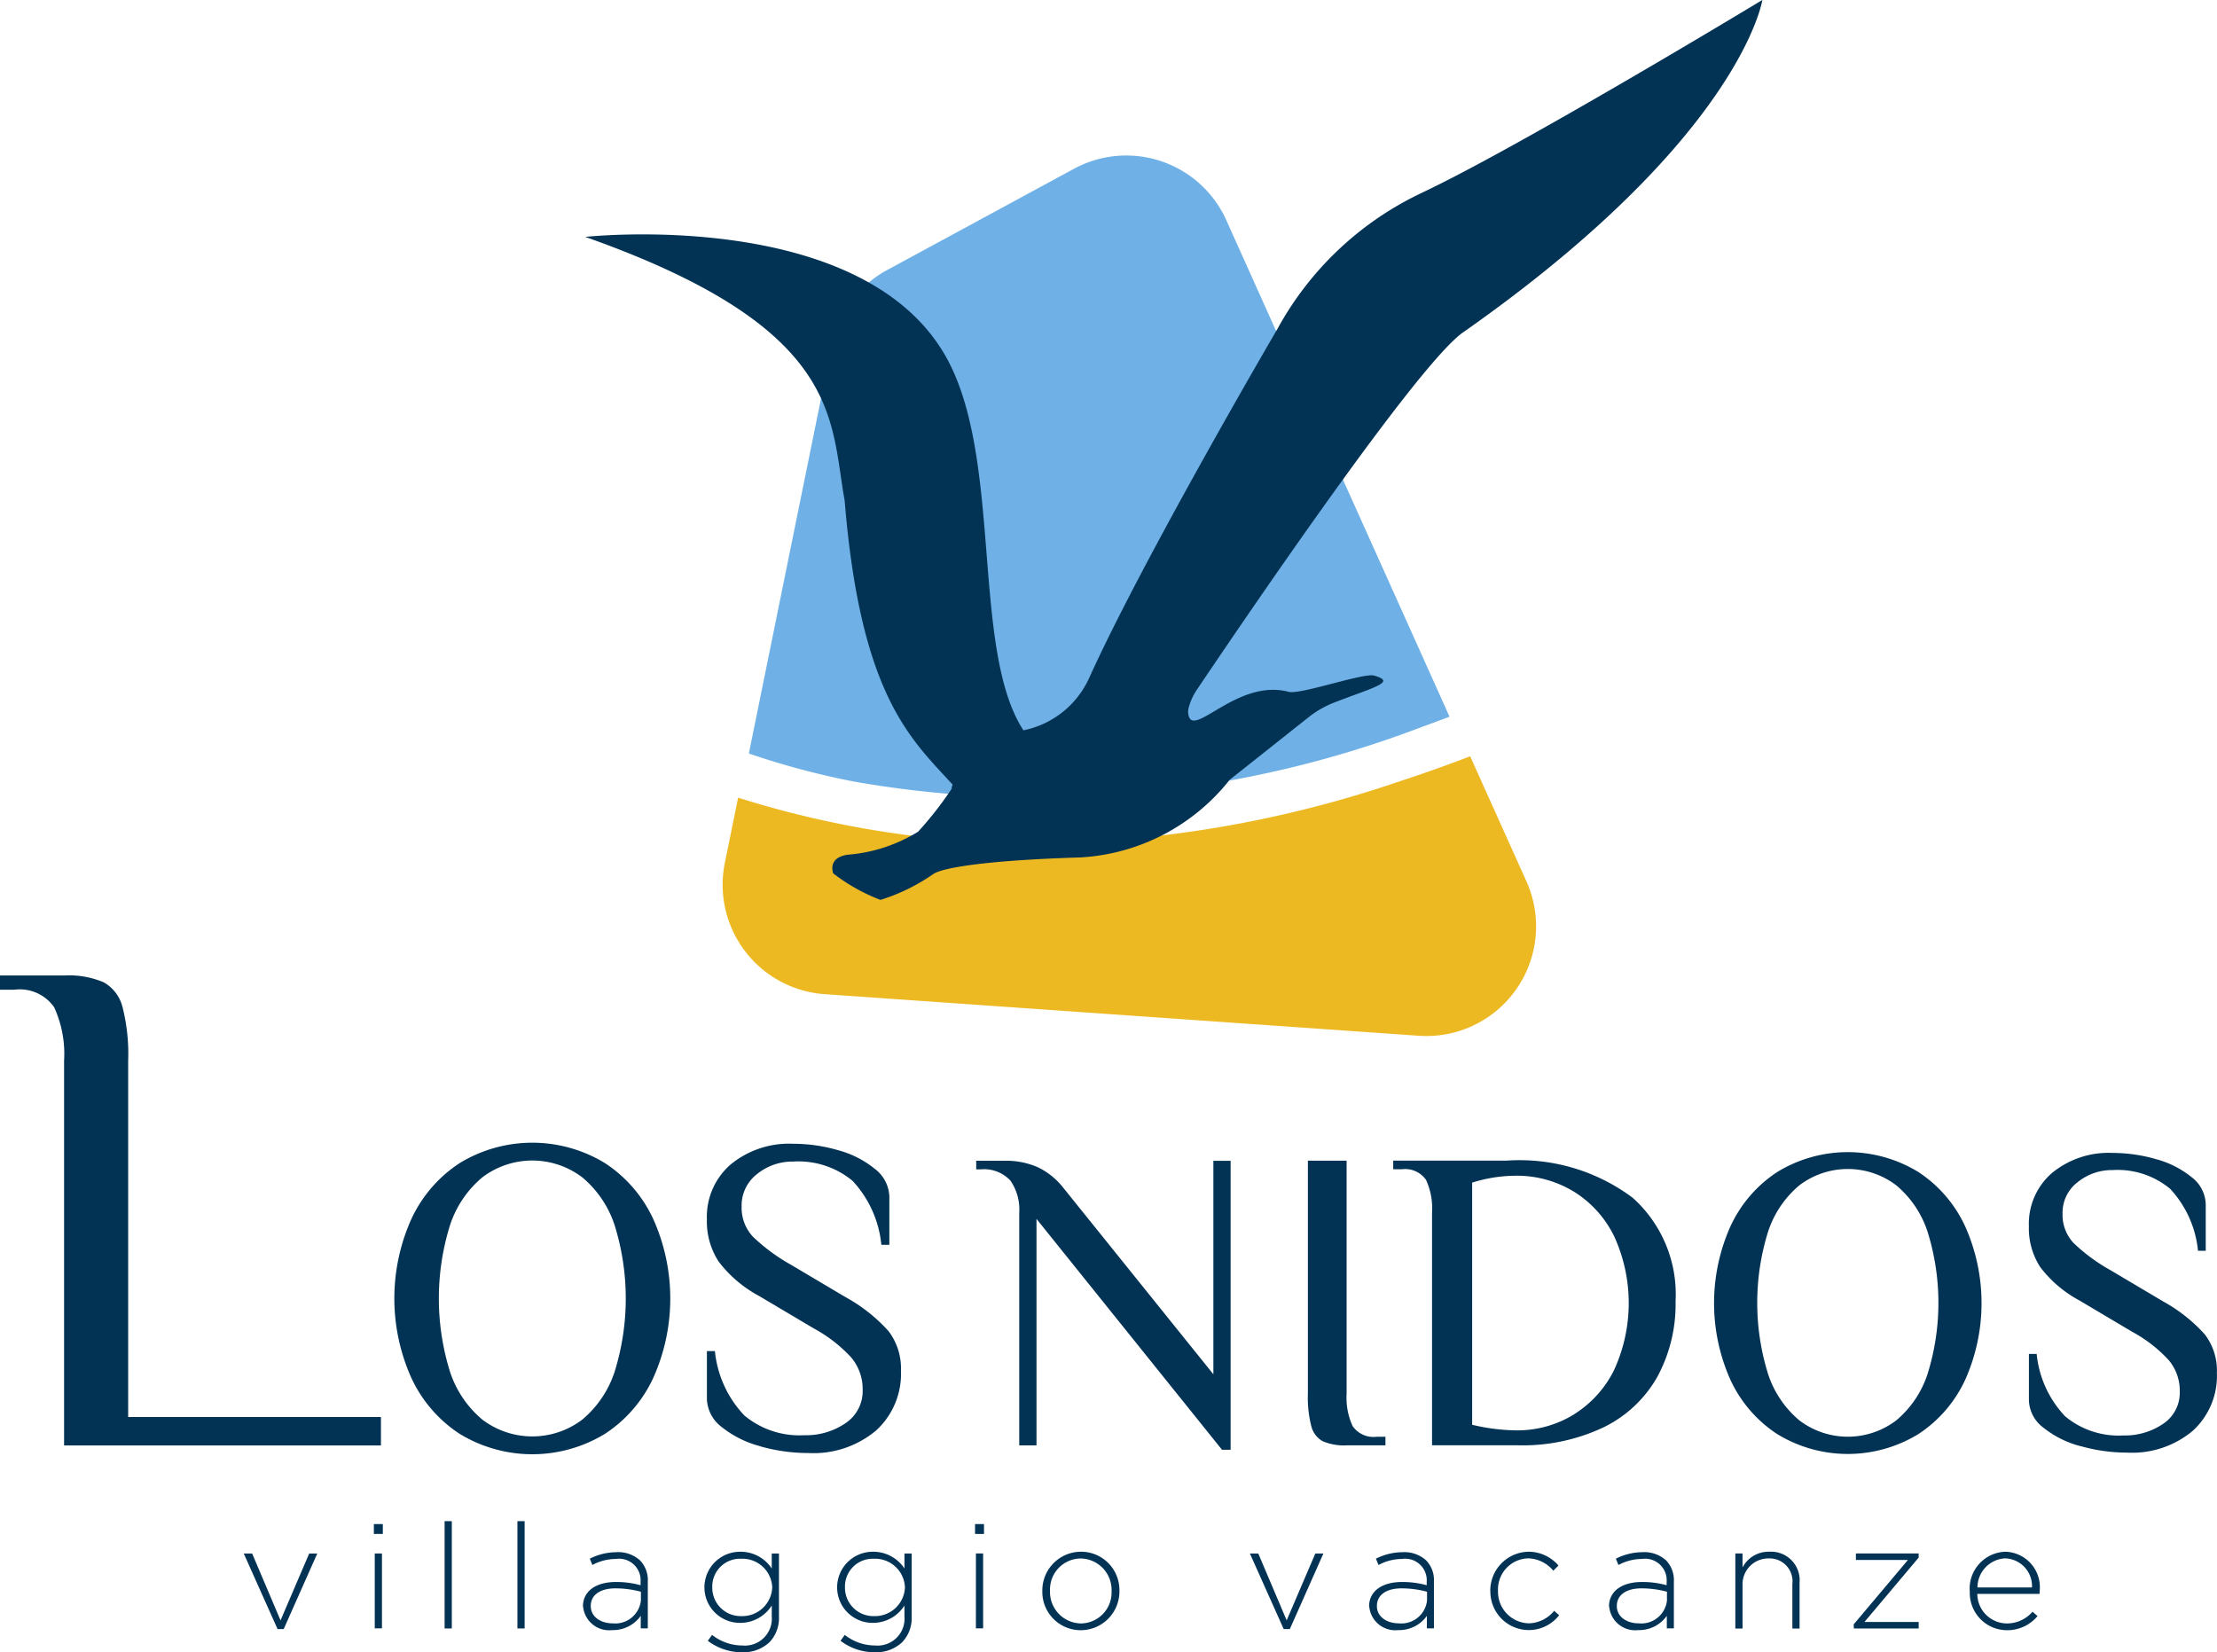
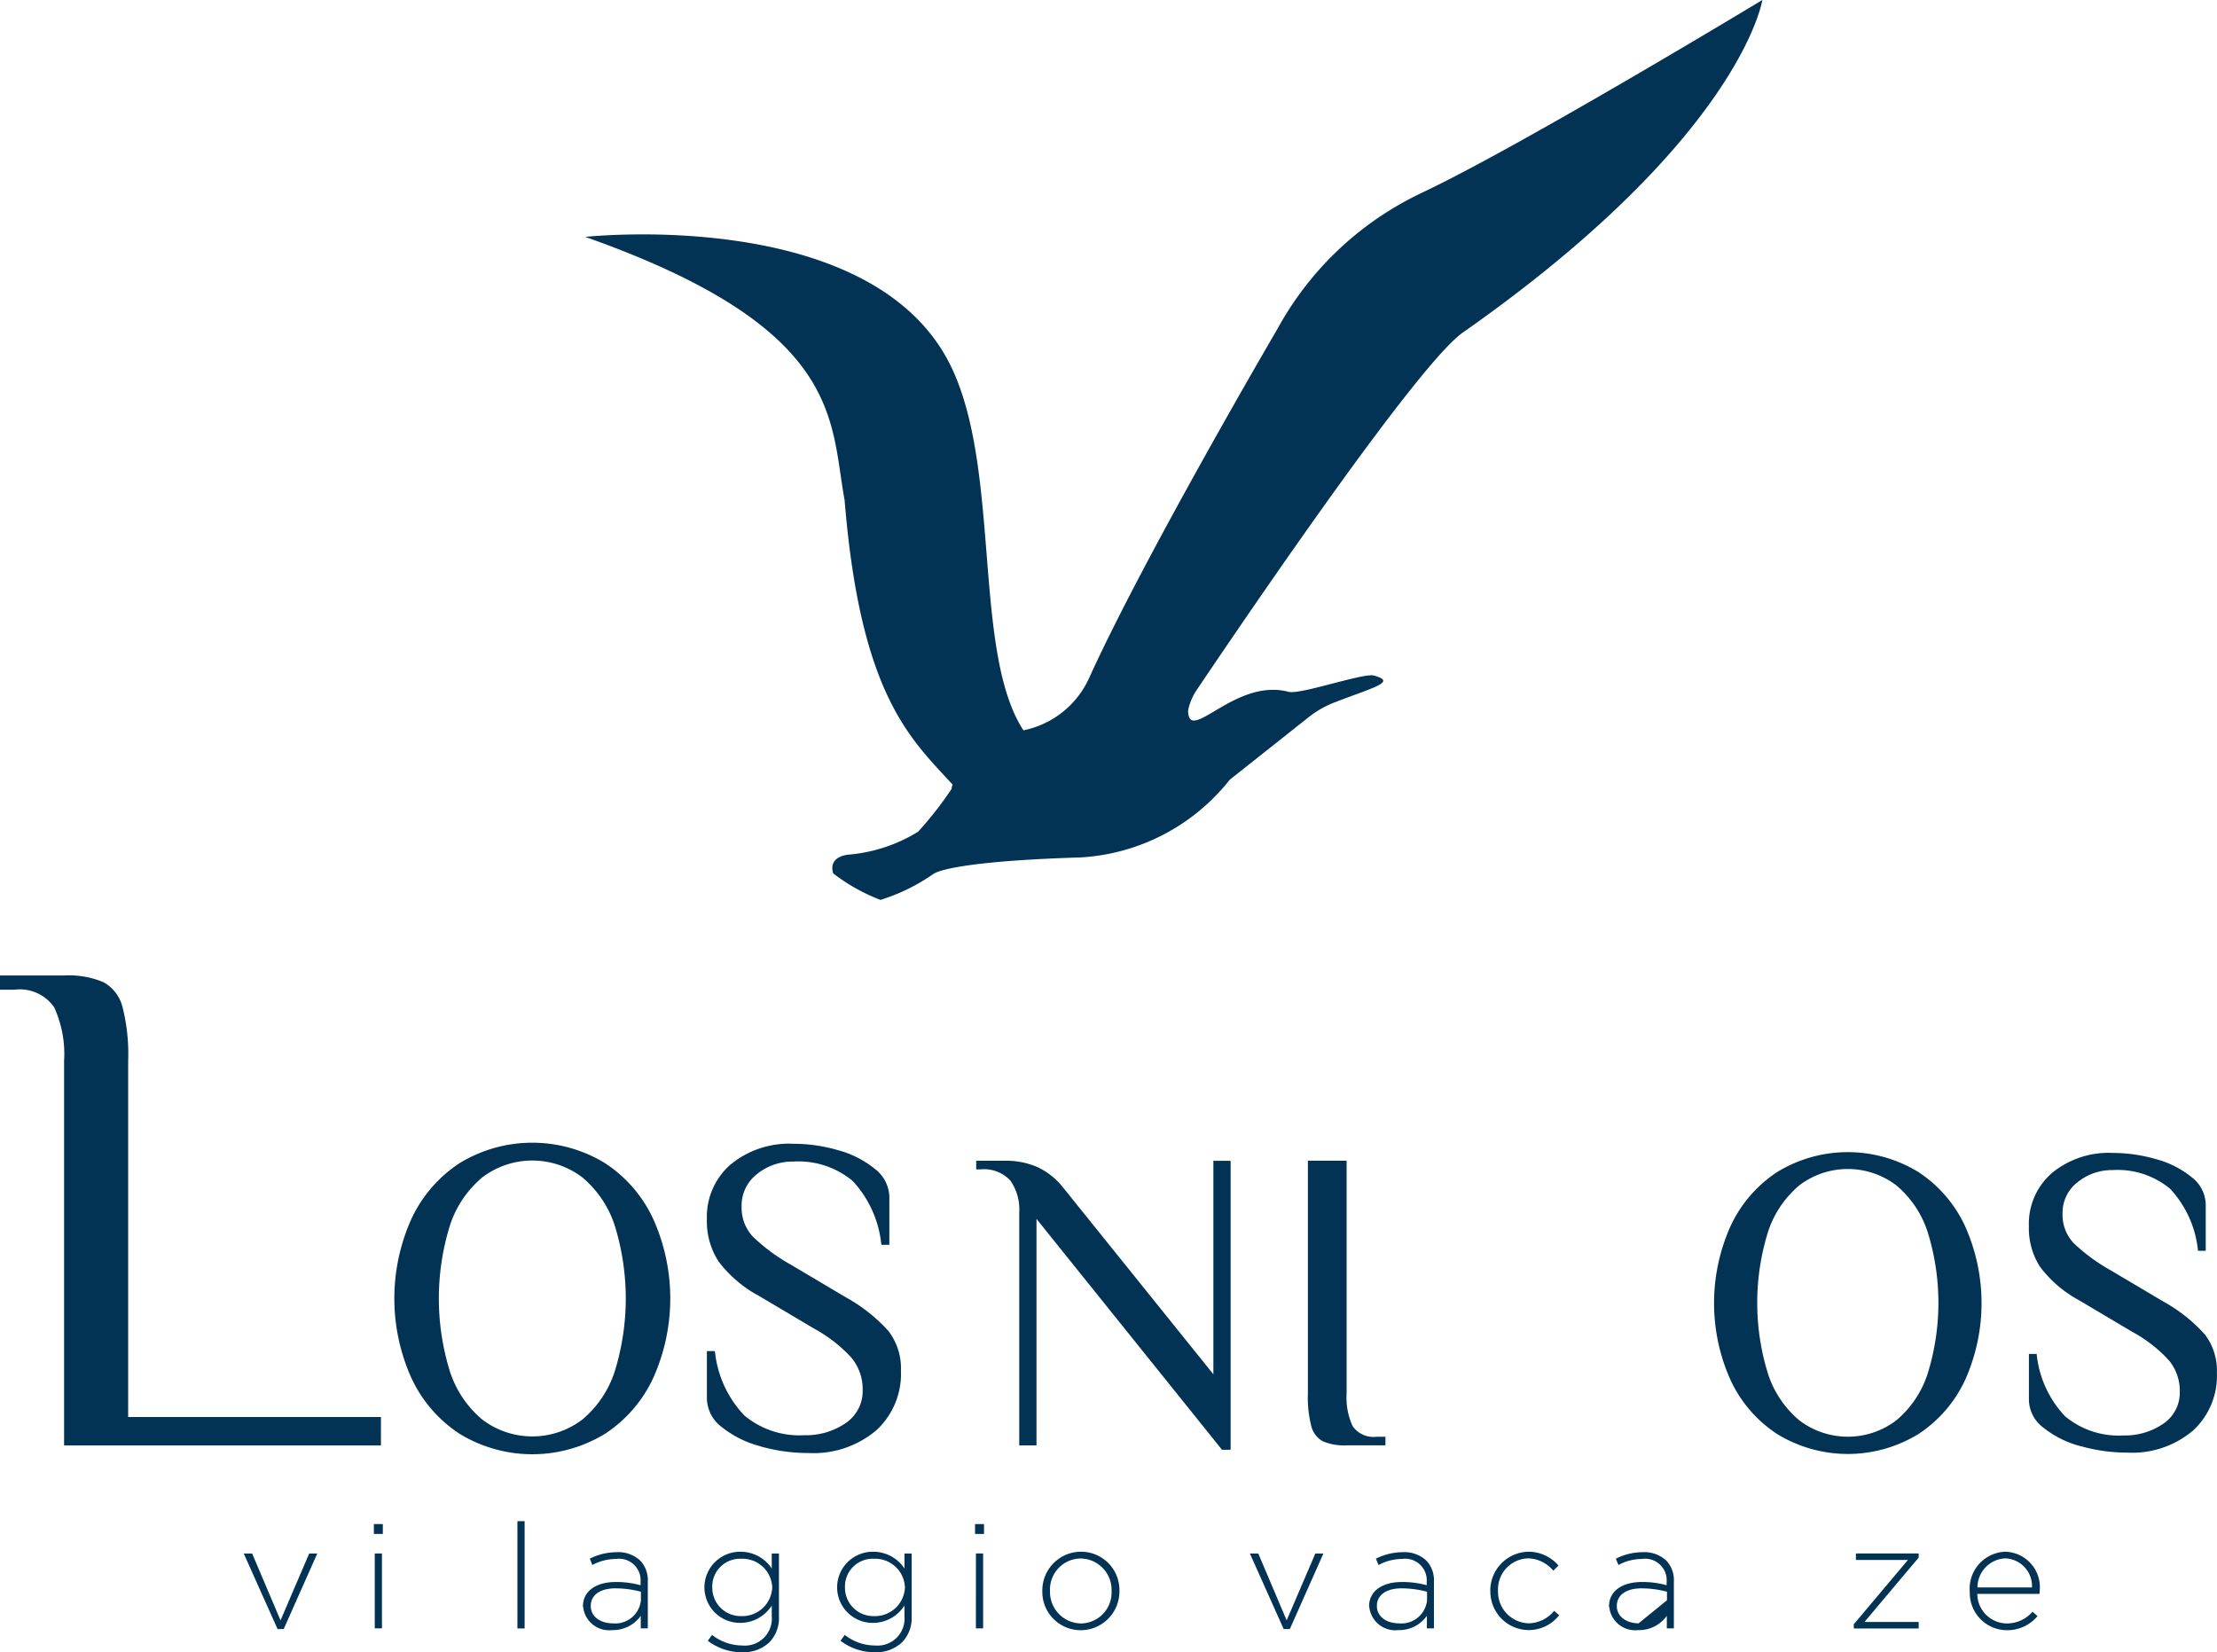
<svg xmlns="http://www.w3.org/2000/svg" width="85.87" height="64" viewBox="0 0 85.87 64">
  <g id="logo-negativo" transform="translate(-113.931 -227.929)">
    <path id="Tracciato_1566" data-name="Tracciato 1566" d="M116.413,391.2a4.343,4.343,0,0,0-.386-2.082,1.625,1.625,0,0,0-1.545-.676h-.552v-.552h2.482a3.477,3.477,0,0,1,1.531.262,1.527,1.527,0,0,1,.731.952,7.385,7.385,0,0,1,.221,2.1v13.79h9.791v1.1H116.413Z" transform="translate(0 -122.176)" fill="#023355" />
    <path id="Tracciato_1567" data-name="Tracciato 1567" d="M180.845,426.241a5.188,5.188,0,0,1-1.87-2.172,7.513,7.513,0,0,1,0-6.137,5.191,5.191,0,0,1,1.87-2.172,5.405,5.405,0,0,1,5.637,0,5.192,5.192,0,0,1,1.87,2.172,7.513,7.513,0,0,1,0,6.137,5.189,5.189,0,0,1-1.87,2.172,5.405,5.405,0,0,1-5.637,0m4.758-.552a4.065,4.065,0,0,0,1.25-1.853,9.552,9.552,0,0,0,0-5.671,4.069,4.069,0,0,0-1.25-1.853,3.2,3.2,0,0,0-3.879,0,4.061,4.061,0,0,0-1.249,1.853,9.537,9.537,0,0,0,0,5.671,4.057,4.057,0,0,0,1.249,1.853,3.2,3.2,0,0,0,3.879,0" transform="translate(-49.115 -142.775)" fill="#023355" />
    <path id="Tracciato_1568" data-name="Tracciato 1568" d="M231.381,426.833a3.985,3.985,0,0,1-1.491-.741,1.414,1.414,0,0,1-.578-1.1v-1.844h.31a4.226,4.226,0,0,0,1.138,2.491,3.332,3.332,0,0,0,2.327.767,2.705,2.705,0,0,0,1.594-.466,1.492,1.492,0,0,0,.664-1.293,1.9,1.9,0,0,0-.448-1.258,5.612,5.612,0,0,0-1.448-1.121l-2.12-1.258a4.835,4.835,0,0,1-1.56-1.327,2.843,2.843,0,0,1-.457-1.637,2.68,2.68,0,0,1,.922-2.129,3.56,3.56,0,0,1,2.422-.8,6.233,6.233,0,0,1,1.741.25,3.822,3.822,0,0,1,1.422.724,1.405,1.405,0,0,1,.56,1.094v1.845h-.31a4.235,4.235,0,0,0-1.112-2.474,3.284,3.284,0,0,0-2.3-.75,2.172,2.172,0,0,0-1.4.483,1.535,1.535,0,0,0-.6,1.258,1.639,1.639,0,0,0,.44,1.172,7.187,7.187,0,0,0,1.474,1.086l2.12,1.258a6.339,6.339,0,0,1,1.655,1.31,2.38,2.38,0,0,1,.482,1.534,2.968,2.968,0,0,1-.965,2.318,3.767,3.767,0,0,1-2.62.871,6.8,6.8,0,0,1-1.862-.259" transform="translate(-88.001 -142.884)" fill="#023355" />
    <path id="Tracciato_1569" data-name="Tracciato 1569" d="M275.635,420.126V428.9h-.668v-9.022a1.957,1.957,0,0,0-.343-1.236,1.394,1.394,0,0,0-1.161-.434H273.3v-.334h1.086a3.057,3.057,0,0,1,1.3.251,2.768,2.768,0,0,1,.952.752l5.848,7.268v-8.27h.668v11.194h-.334Z" transform="translate(-121.558 -144.983)" fill="#023355" />
    <path id="Tracciato_1570" data-name="Tracciato 1570" d="M327.9,428.739a.921.921,0,0,1-.443-.576,4.466,4.466,0,0,1-.134-1.27v-9.022h1.5v9.022a2.624,2.624,0,0,0,.234,1.262.984.984,0,0,0,.936.409h.334v.334h-1.5a2.1,2.1,0,0,1-.927-.159" transform="translate(-162.734 -144.983)" fill="#023355" />
-     <path id="Tracciato_1571" data-name="Tracciato 1571" d="M342.93,419.875a2.628,2.628,0,0,0-.234-1.261.984.984,0,0,0-.936-.41h-.334v-.334H345.8a7.311,7.311,0,0,1,4.9,1.437,5.018,5.018,0,0,1,1.662,4.01,5.9,5.9,0,0,1-.7,2.915,4.8,4.8,0,0,1-2.08,1.963,7.321,7.321,0,0,1-3.35.7H342.93Zm5.488,7.827a4.22,4.22,0,0,0,1.562-1.721,6.209,6.209,0,0,0,.008-5.171,4.2,4.2,0,0,0-1.562-1.738,4.242,4.242,0,0,0-2.272-.618,5.679,5.679,0,0,0-1.671.267V428.1a7.592,7.592,0,0,0,1.7.217,4.179,4.179,0,0,0,2.23-.61" transform="translate(-173.532 -144.983)" fill="#023355" />
    <path id="Tracciato_1572" data-name="Tracciato 1572" d="M396.578,427.4a5.025,5.025,0,0,1-1.812-2.1,7.279,7.279,0,0,1,0-5.948,5.03,5.03,0,0,1,1.813-2.105,5.239,5.239,0,0,1,5.464,0,5.032,5.032,0,0,1,1.813,2.105,7.282,7.282,0,0,1,0,5.948,5.027,5.027,0,0,1-1.813,2.1,5.238,5.238,0,0,1-5.464,0m4.612-.534a3.941,3.941,0,0,0,1.211-1.8,9.247,9.247,0,0,0,0-5.5,3.941,3.941,0,0,0-1.211-1.8,3.1,3.1,0,0,0-3.759,0,3.938,3.938,0,0,0-1.211,1.8,9.253,9.253,0,0,0,0,5.5,3.938,3.938,0,0,0,1.211,1.8,3.1,3.1,0,0,0,3.759,0" transform="translate(-213.81 -143.921)" fill="#023355" />
    <path id="Tracciato_1573" data-name="Tracciato 1573" d="M447.094,427.975a3.863,3.863,0,0,1-1.445-.719,1.371,1.371,0,0,1-.56-1.069V424.4h.3a4.094,4.094,0,0,0,1.1,2.414,3.229,3.229,0,0,0,2.255.744,2.622,2.622,0,0,0,1.545-.451,1.446,1.446,0,0,0,.643-1.253,1.84,1.84,0,0,0-.434-1.22,5.445,5.445,0,0,0-1.4-1.086l-2.055-1.22a4.692,4.692,0,0,1-1.512-1.286,2.756,2.756,0,0,1-.443-1.587,2.6,2.6,0,0,1,.894-2.063,3.45,3.45,0,0,1,2.347-.777,6.037,6.037,0,0,1,1.687.242,3.7,3.7,0,0,1,1.379.7,1.363,1.363,0,0,1,.543,1.061v1.788h-.3a4.107,4.107,0,0,0-1.078-2.4,3.182,3.182,0,0,0-2.23-.727,2.105,2.105,0,0,0-1.353.468,1.488,1.488,0,0,0-.585,1.22,1.59,1.59,0,0,0,.426,1.136,6.994,6.994,0,0,0,1.429,1.053l2.055,1.219a6.145,6.145,0,0,1,1.6,1.27,2.307,2.307,0,0,1,.468,1.487,2.877,2.877,0,0,1-.936,2.247,3.652,3.652,0,0,1-2.54.844,6.594,6.594,0,0,1-1.8-.251" transform="translate(-252.573 -144.027)" fill="#023355" />
    <path id="Tracciato_1574" data-name="Tracciato 1574" d="M153.376,481.445h.325l1.1,2.59,1.11-2.59h.313l-1.3,2.926h-.239Z" transform="translate(-30.004 -193.341)" fill="#023355" />
    <path id="Tracciato_1575" data-name="Tracciato 1575" d="M174.434,476.687h.347v.382h-.347Zm.034,1.139h.279v2.9h-.279Z" transform="translate(-46.022 -189.723)" fill="#023355" />
-     <rect id="Rettangolo_90" data-name="Rettangolo 90" width="0.279" height="4.156" transform="translate(131.152 286.851)" fill="#023355" />
    <rect id="Rettangolo_91" data-name="Rettangolo 91" width="0.279" height="4.156" transform="translate(133.972 286.851)" fill="#023355" />
    <path id="Tracciato_1576" data-name="Tracciato 1576" d="M209.031,483.361v-.011c0-.6.518-.945,1.27-.945a3.494,3.494,0,0,1,.962.125V482.4a.835.835,0,0,0-.956-.888,1.945,1.945,0,0,0-.911.234l-.1-.245a2.328,2.328,0,0,1,1.03-.251,1.255,1.255,0,0,1,.917.319,1.1,1.1,0,0,1,.3.82V484.2h-.273v-.484a1.32,1.32,0,0,1-1.11.552,1.011,1.011,0,0,1-1.122-.911m2.238-.245v-.33a3.844,3.844,0,0,0-.985-.131c-.615,0-.957.274-.957.678v.011c0,.421.4.666.843.666a1,1,0,0,0,1.1-.894" transform="translate(-72.521 -193.197)" fill="#023355" />
    <path id="Tracciato_1577" data-name="Tracciato 1577" d="M228.983,484.609l.165-.228a1.9,1.9,0,0,0,1.173.41,1.044,1.044,0,0,0,1.139-1.127v-.421a1.444,1.444,0,0,1-1.213.672,1.375,1.375,0,0,1-1.395-1.366v-.011a1.381,1.381,0,0,1,1.395-1.378,1.444,1.444,0,0,1,1.213.649v-.581h.279v2.454a1.345,1.345,0,0,1-.37.985,1.469,1.469,0,0,1-1.053.387,2.192,2.192,0,0,1-1.332-.444m2.494-2.067v-.011a1.153,1.153,0,0,0-1.2-1.1,1.074,1.074,0,0,0-1.122,1.1v.011a1.1,1.1,0,0,0,1.122,1.11,1.16,1.16,0,0,0,1.2-1.1" transform="translate(-87.637 -193.124)" fill="#023355" />
    <path id="Tracciato_1578" data-name="Tracciato 1578" d="M250.636,484.609l.165-.228a1.9,1.9,0,0,0,1.173.41,1.044,1.044,0,0,0,1.139-1.127v-.421a1.444,1.444,0,0,1-1.213.672,1.375,1.375,0,0,1-1.395-1.366v-.011a1.381,1.381,0,0,1,1.395-1.378,1.444,1.444,0,0,1,1.213.649v-.581h.279v2.454a1.345,1.345,0,0,1-.37.985,1.469,1.469,0,0,1-1.053.387,2.192,2.192,0,0,1-1.332-.444m2.494-2.067v-.011a1.153,1.153,0,0,0-1.2-1.1,1.074,1.074,0,0,0-1.122,1.1v.011a1.1,1.1,0,0,0,1.122,1.11,1.16,1.16,0,0,0,1.2-1.1" transform="translate(-104.15 -193.124)" fill="#023355" />
    <path id="Tracciato_1579" data-name="Tracciato 1579" d="M272.967,476.687h.347v.382h-.347Zm.034,1.139h.279v2.9H273Z" transform="translate(-121.27 -189.723)" fill="#023355" />
    <path id="Tracciato_1580" data-name="Tracciato 1580" d="M283.984,482.69v-.011a1.5,1.5,0,0,1,1.5-1.52,1.485,1.485,0,0,1,1.486,1.509v.011a1.5,1.5,0,0,1-1.5,1.52,1.485,1.485,0,0,1-1.486-1.509m2.682,0v-.011a1.217,1.217,0,0,0-1.2-1.258,1.2,1.2,0,0,0-1.184,1.247v.011a1.217,1.217,0,0,0,1.2,1.258,1.2,1.2,0,0,0,1.184-1.247" transform="translate(-129.681 -193.124)" fill="#023355" />
    <path id="Tracciato_1581" data-name="Tracciato 1581" d="M317.843,481.445h.325l1.1,2.59,1.11-2.59h.313l-1.3,2.926h-.239Z" transform="translate(-155.501 -193.341)" fill="#023355" />
    <path id="Tracciato_1582" data-name="Tracciato 1582" d="M337.283,483.361v-.011c0-.6.518-.945,1.27-.945a3.5,3.5,0,0,1,.962.125V482.4a.835.835,0,0,0-.956-.888,1.945,1.945,0,0,0-.911.234l-.1-.245a2.328,2.328,0,0,1,1.03-.251,1.255,1.255,0,0,1,.917.319,1.1,1.1,0,0,1,.3.82V484.2h-.273v-.484a1.32,1.32,0,0,1-1.11.552,1.011,1.011,0,0,1-1.122-.911m2.238-.245v-.33a3.844,3.844,0,0,0-.985-.131c-.615,0-.957.274-.957.678v.011c0,.421.4.666.843.666a1,1,0,0,0,1.1-.894" transform="translate(-170.324 -193.197)" fill="#023355" />
    <path id="Tracciato_1583" data-name="Tracciato 1583" d="M357.057,482.69v-.011a1.508,1.508,0,0,1,1.48-1.52,1.524,1.524,0,0,1,1.161.535l-.2.2a1.309,1.309,0,0,0-.968-.478,1.2,1.2,0,0,0-1.173,1.247v.011a1.221,1.221,0,0,0,1.2,1.258,1.3,1.3,0,0,0,.974-.484l.194.171a1.489,1.489,0,0,1-2.664-.934" transform="translate(-185.404 -193.124)" fill="#023355" />
-     <path id="Tracciato_1584" data-name="Tracciato 1584" d="M376.425,483.361v-.011c0-.6.518-.945,1.27-.945a3.494,3.494,0,0,1,.962.125V482.4a.835.835,0,0,0-.956-.888,1.945,1.945,0,0,0-.911.234l-.1-.245a2.328,2.328,0,0,1,1.03-.251,1.255,1.255,0,0,1,.917.319,1.1,1.1,0,0,1,.3.82V484.2h-.273v-.484a1.32,1.32,0,0,1-1.11.552,1.011,1.011,0,0,1-1.122-.911m2.238-.245v-.33a3.844,3.844,0,0,0-.985-.131c-.615,0-.957.274-.957.678v.011c0,.421.4.666.843.666a1,1,0,0,0,1.1-.894" transform="translate(-200.173 -193.197)" fill="#023355" />
-     <path id="Tracciato_1585" data-name="Tracciato 1585" d="M397.031,481.227h.279v.541a1.137,1.137,0,0,1,1.047-.609,1.106,1.106,0,0,1,1.162,1.2v1.776h-.279v-1.725a.887.887,0,0,0-.922-.991,1,1,0,0,0-1.008,1.036v1.68h-.279Z" transform="translate(-215.886 -193.124)" fill="#023355" />
+     <path id="Tracciato_1584" data-name="Tracciato 1584" d="M376.425,483.361v-.011c0-.6.518-.945,1.27-.945a3.494,3.494,0,0,1,.962.125V482.4a.835.835,0,0,0-.956-.888,1.945,1.945,0,0,0-.911.234l-.1-.245a2.328,2.328,0,0,1,1.03-.251,1.255,1.255,0,0,1,.917.319,1.1,1.1,0,0,1,.3.82V484.2h-.273v-.484a1.32,1.32,0,0,1-1.11.552,1.011,1.011,0,0,1-1.122-.911m2.238-.245v-.33a3.844,3.844,0,0,0-.985-.131c-.615,0-.957.274-.957.678v.011c0,.421.4.666.843.666" transform="translate(-200.173 -193.197)" fill="#023355" />
    <path id="Tracciato_1586" data-name="Tracciato 1586" d="M416.733,484.189l2.1-2.494h-2.015v-.251h2.431v.159l-2.1,2.494h2.1v.251h-2.511Z" transform="translate(-231.003 -193.341)" fill="#023355" />
    <path id="Tracciato_1587" data-name="Tracciato 1587" d="M435.506,482.685v-.012a1.431,1.431,0,0,1,1.378-1.514,1.375,1.375,0,0,1,1.332,1.52.724.724,0,0,1-.006.114H435.8a1.152,1.152,0,0,0,1.139,1.144,1.3,1.3,0,0,0,1-.455l.194.171a1.526,1.526,0,0,1-1.2.546,1.443,1.443,0,0,1-1.423-1.514m2.408-.142a1.076,1.076,0,0,0-1.042-1.127,1.131,1.131,0,0,0-1.07,1.127Z" transform="translate(-245.283 -193.124)" fill="#023355" />
-     <path id="Tracciato_1588" data-name="Tracciato 1588" d="M240.568,277.343a41.547,41.547,0,0,0,22.05-2.129q.519-.186,1.032-.382l-8.645-19.23a4.249,4.249,0,0,0-5.9-1.994l-7.235,3.921a4.249,4.249,0,0,0-2.139,2.889l-3.22,15.84a30.684,30.684,0,0,0,4.056,1.084" transform="translate(-93.575 -19.142)" fill="#6fb1e6" />
-     <path id="Tracciato_1589" data-name="Tracciato 1589" d="M261.273,351.483q-1.375.525-2.777.985a44.6,44.6,0,0,1-12.222,2.336,37.979,37.979,0,0,1-13.356-1.719l-.514,2.527a4.248,4.248,0,0,0,3.866,5.085l23.01,1.611a4.248,4.248,0,0,0,4.172-5.98Z" transform="translate(-90.398 -94.259)" fill="#edb923" />
    <path id="Tracciato_1590" data-name="Tracciato 1590" d="M242.609,235.406a12.408,12.408,0,0,0-5.568,5.248s-5.168,8.827-7.3,13.533a3.57,3.57,0,0,1-2.519,2.025l-.028.006c-2.045-3.136-.779-10.576-3.018-14.5-3.3-5.782-13.953-4.613-13.953-4.613,10.01,3.539,9.471,7.076,10.045,10.2.615,7.553,2.545,9.23,4.184,11.016a.42.42,0,0,0-.039.163,13.7,13.7,0,0,1-1.3,1.662,6.1,6.1,0,0,1-2.724.89c-.812.117-.56.726-.56.726a7.229,7.229,0,0,0,1.828,1.025,7.485,7.485,0,0,0,2.043-1c.347-.244,2.047-.536,5.716-.646a7.941,7.941,0,0,0,5.769-3.009l3.041-2.411a3.891,3.891,0,0,1,1.013-.582c1.536-.595,2.432-.793,1.533-1.042-.407-.113-2.856.749-3.306.63-2.064-.548-3.843,2.021-3.894.76a.7.7,0,0,1,.031-.172,2.243,2.243,0,0,1,.311-.672c2.238-3.324,8.644-12.716,10.328-13.853,10.763-7.556,11.573-12.862,11.573-12.862s-9.41,5.693-13.207,7.477" transform="translate(-73.623 0)" fill="#023355" />
  </g>
</svg>